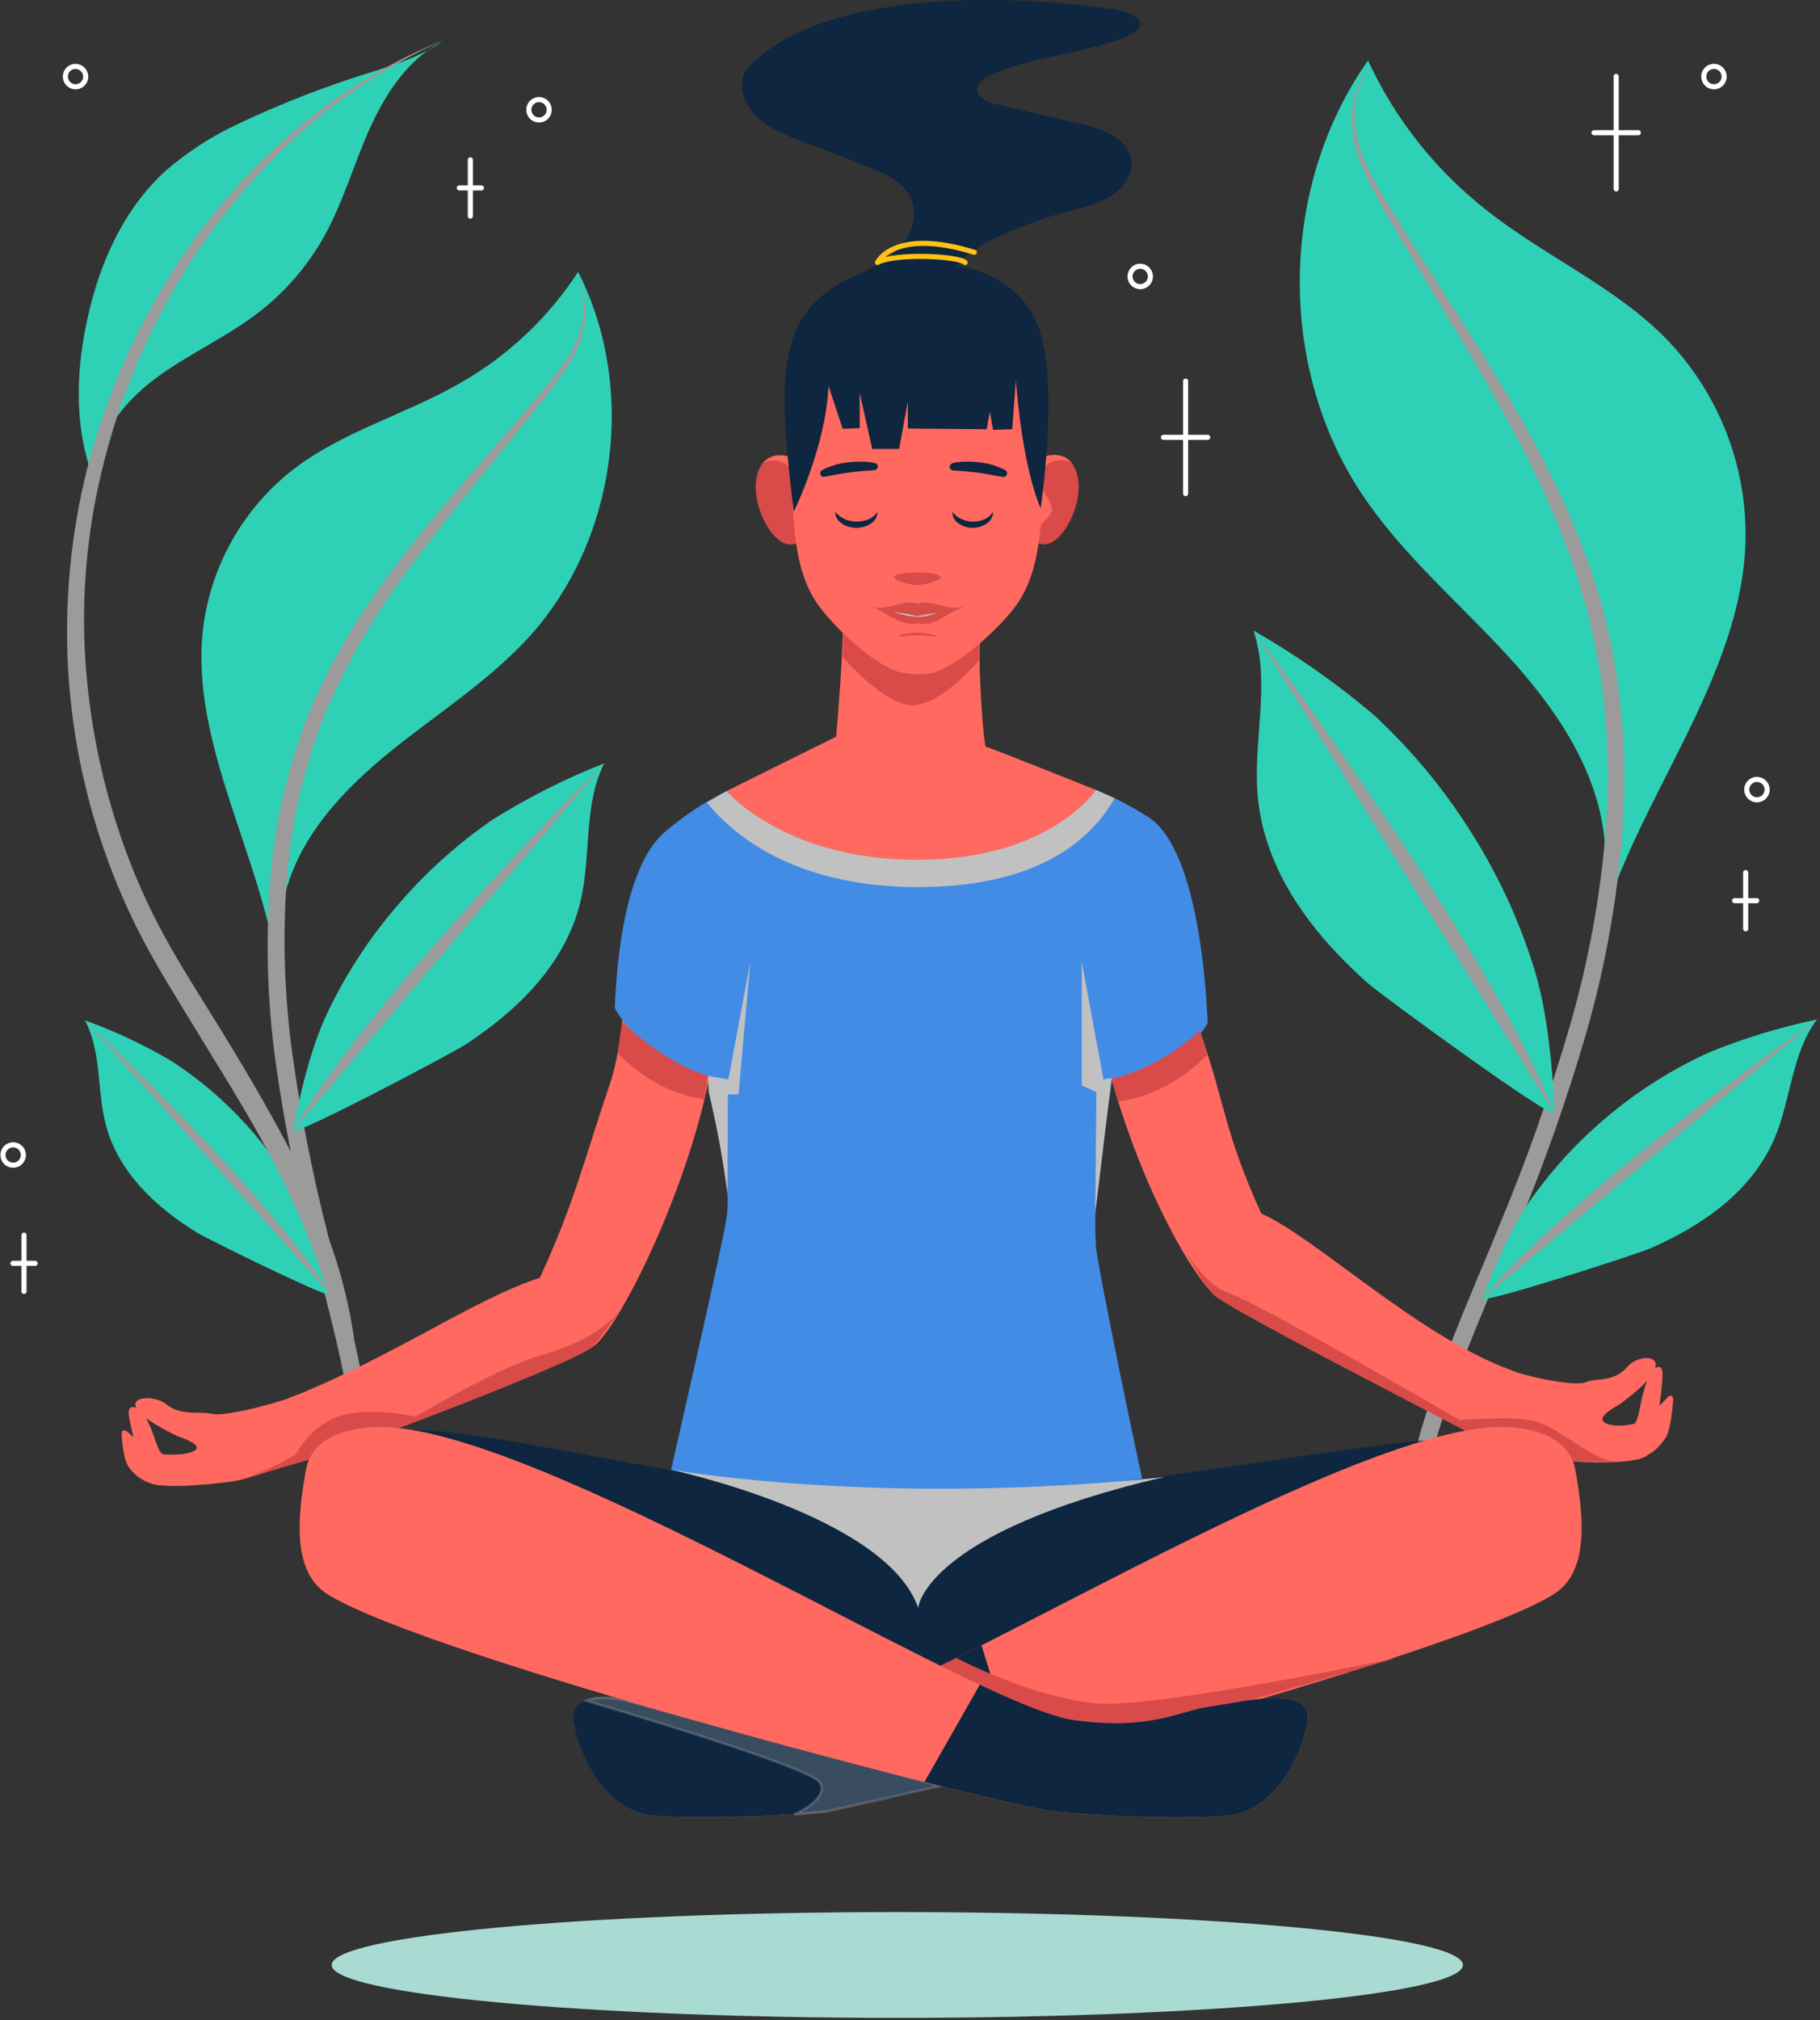
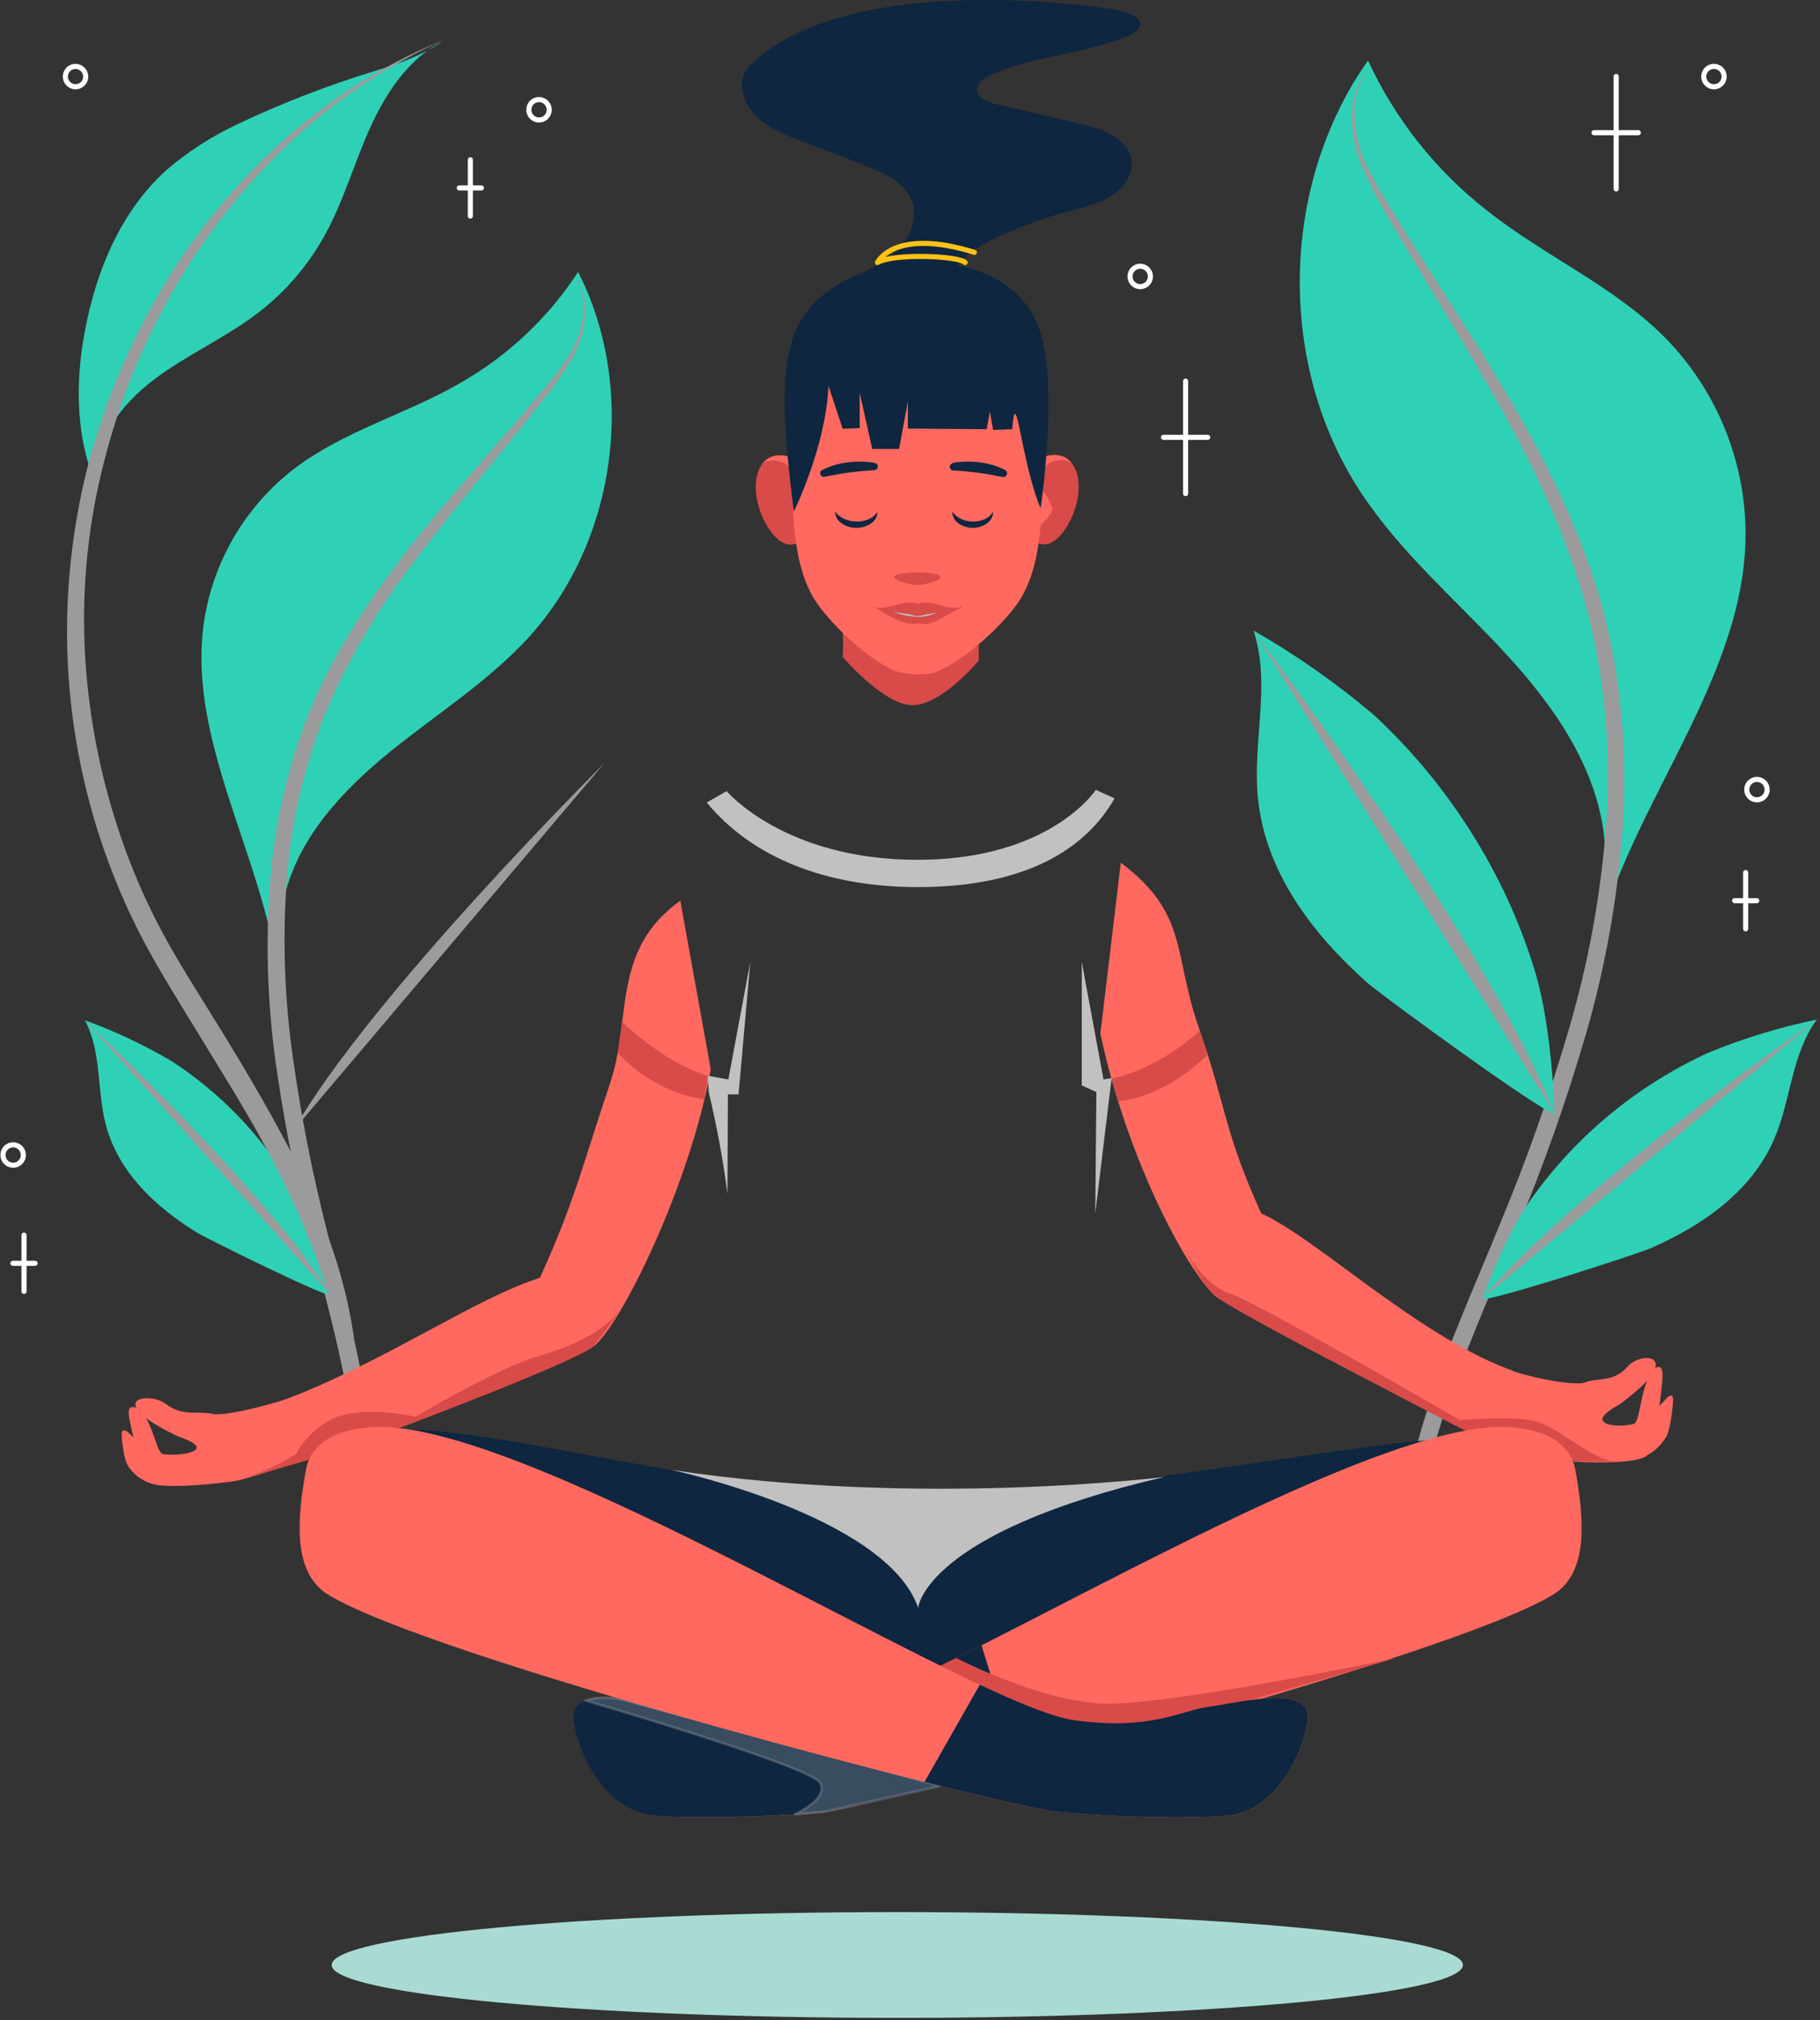
<svg xmlns="http://www.w3.org/2000/svg" width="357" height="396" viewBox="0 0 357 396" fill="none">
  <rect x="0" y="0" width="357" height="396" fill="#333333" stroke="none" />
  <g clip-path="url(#clip0_439_4234)">
    <path d="M313.73 182.66C314.52 176.66 315.31 170.66 314.73 164.66C313.4 150.66 304.86 138.43 295.33 128.11C285.8 117.79 274.94 108.55 267.15 96.86C250.46 71.86 250.95 36.48 268.34 11.86C273.669 23.386 281.674 33.473 291.69 41.28C303.03 50.28 316.78 56.14 326.89 66.48C331.943 71.701 335.914 77.871 338.574 84.632C341.234 91.394 342.531 98.615 342.39 105.88C341.74 132.94 321.01 156.6 313.73 182.66Z" fill="#2FD1B6" />
    <g style="mix-blend-mode:color-burn">
      <path d="M275.601 318.21C274.482 311.387 274.35 304.44 275.211 297.58C276.063 290.773 277.536 284.059 279.611 277.52C283.611 264.44 289.301 252.1 294.351 239.62C299.524 227.21 304.007 214.524 307.78 201.62C311.564 188.755 313.987 175.53 315.011 162.16C316.038 148.821 315.027 135.404 312.011 122.37C308.871 109.37 303.531 97 297.211 85.14C290.891 73.28 283.691 61.82 276.771 50.21C275.044 47.31 273.334 44.393 271.641 41.46C269.9 38.535 268.369 35.491 267.06 32.35C265.73 29.188 265.089 25.779 265.181 22.35C265.283 18.909 266.573 15.609 268.831 13.01C266.761 15.69 265.665 18.994 265.721 22.38C265.762 25.722 266.512 29.018 267.921 32.05C269.335 35.097 270.962 38.041 272.791 40.86C274.541 43.74 276.331 46.6 278.131 49.45C285.351 60.86 292.861 72.12 299.421 84.01C305.981 95.9 311.66 108.39 315 121.69C318.156 135.018 319.262 148.749 318.28 162.41C317.307 176.013 314.911 189.476 311.131 202.58C307.329 215.616 302.802 228.429 297.571 240.96C292.461 253.52 286.85 265.79 282.81 278.55C280.759 284.891 279.283 291.404 278.401 298.01C277.533 304.572 277.587 311.223 278.56 317.77L275.601 318.21Z" fill="#9B9B9B" />
    </g>
    <path d="M356.391 199.86C351.391 206.56 351.331 215.65 348.011 223.3C343.501 233.71 333.801 240.3 323.731 244.71C321.041 245.89 290.931 255.6 290.801 254.56C290.801 254.56 294.921 242.82 300.201 235.27C304.663 228.941 309.961 223.246 315.951 218.34C321.805 213.522 328.263 209.488 335.161 206.34C342.023 203.531 349.13 201.362 356.391 199.86Z" fill="#2FD1B6" />
    <g style="mix-blend-mode:color-burn">
      <path d="M356.391 199.86C356.391 199.86 308.511 233.22 290.801 254.56L356.391 199.86Z" fill="#9B9B9B" />
    </g>
    <path d="M245.881 123.61C249.311 133.94 245.721 145.24 246.711 156.09C248.061 170.84 257.391 182.98 268.081 192.55C270.931 195.1 304.301 219.43 304.891 218.19C304.891 218.19 304.571 201.95 301.101 190.44C298.158 180.766 293.913 171.538 288.481 163.01C283.197 154.631 276.843 146.976 269.581 140.24C262.212 133.976 254.278 128.409 245.881 123.61Z" fill="#2FD1B6" />
    <g style="mix-blend-mode:color-burn">
      <path d="M245.881 123.61C245.881 123.61 291.641 184.5 304.881 218.19L245.881 123.61Z" fill="#9B9B9B" />
    </g>
    <path d="M54.48 190.79C54.55 185.68 54.63 180.53 55.84 175.57C58.67 164.02 67.32 154.81 76.56 147.33C85.8 139.85 96.01 133.45 104.01 124.61C121.01 105.67 124.96 76.03 113.4 53.31C107.532 62.316 99.594 69.787 90.25 75.1C79.65 81.22 67.42 84.48 57.69 91.9C52.815 95.655 48.73 100.336 45.67 105.675C42.61 111.014 40.635 116.905 39.86 123.01C37.11 145.73 51.54 168.07 54.48 190.79Z" fill="#2FD1B6" />
    <g style="mix-blend-mode:color-burn">
      <path d="M67.2 308.12C68.799 302.777 69.647 297.237 69.72 291.66C69.781 286.041 69.336 280.429 68.39 274.89C66.57 263.74 63.39 252.77 60.63 241.63C57.79 230.487 55.579 219.192 54.01 207.8C52.452 196.345 52.097 184.759 52.95 173.23C53.809 161.647 56.429 150.263 60.72 139.47C65.15 128.72 71.49 118.94 78.43 109.8C85.37 100.66 93.09 92.14 100.55 83.5C102.41 81.327 104.257 79.15 106.09 76.97C107.966 74.838 109.694 72.579 111.26 70.21C112.818 67.856 113.858 65.197 114.31 62.41C114.78 59.587 114.276 56.688 112.88 54.19C114.447 56.645 115.115 59.568 114.77 62.46C114.433 65.356 113.486 68.147 111.99 70.65C110.514 73.128 108.863 75.497 107.05 77.74C105.29 80 103.507 82.24 101.7 84.46C94.5 93.36 87.15 102.11 80.38 111.25C73.541 120.28 67.869 130.138 63.5 140.59C59.4 151.12 56.931 162.215 56.18 173.49C55.422 184.79 55.851 196.139 57.46 207.35C59.032 218.611 61.219 229.778 64.01 240.8C66.71 251.86 70.01 262.9 71.72 274.36C72.653 280.104 73.061 285.922 72.94 291.74C72.82 297.615 71.854 303.441 70.07 309.04L67.2 308.12Z" fill="#9B9B9B" />
    </g>
    <path d="M16.65 200.01C19.99 206.23 18.96 213.85 20.8 220.66C23.31 229.93 30.62 236.66 38.52 241.56C40.62 242.87 64.65 254.69 64.89 253.84C64.89 253.84 62.89 243.5 59.38 236.53C56.415 230.687 52.675 225.272 48.26 220.43C43.948 215.675 39.037 211.5 33.65 208.01C28.244 204.822 22.553 202.143 16.65 200.01Z" fill="#2FD1B6" />
    <g style="mix-blend-mode:color-burn">
      <path d="M16.65 200.01C16.65 200.01 52.65 233.8 64.89 253.84L16.65 200.01Z" fill="#9B9B9B" />
    </g>
-     <path d="M118.52 149.64C114.39 157.87 116.01 167.78 113.86 176.74C110.93 188.92 101.63 197.95 91.5 204.65C88.8 206.44 57.88 222.74 57.5 221.65C57.5 221.65 59.75 208.09 64.06 198.87C67.719 191.126 72.412 183.913 78.01 177.43C83.46 171.063 89.716 165.432 96.62 160.68C103.562 156.328 110.893 152.633 118.52 149.64Z" fill="#2FD1B6" />
    <g style="mix-blend-mode:color-burn">
      <path d="M118.52 149.64C118.52 149.64 72.749 195.03 57.52 221.64L118.52 149.64Z" fill="#9B9B9B" />
    </g>
    <path d="M18.581 94.46C18.301 86.39 23.851 79.19 30.291 74.34C36.731 69.49 44.291 66.2 50.681 61.28C56.005 57.184 60.429 52.038 63.681 46.16C67.341 39.54 69.411 32.16 72.501 25.27C75.591 18.38 80.011 11.62 86.701 8.14C82.701 10.97 78.191 12.43 73.501 13.93C64.342 16.715 55.401 20.171 46.751 24.27C41.59 26.658 36.79 29.758 32.491 33.48C22.951 42.16 18.111 55.01 16.171 67.74C14.821 76.65 15.201 86.11 18.581 94.46Z" fill="#2FD1B6" />
    <g style="mix-blend-mode:color-burn">
      <path d="M86.94 7.86C75.758 12.936 65.49 19.822 56.55 28.24C47.705 36.666 40.114 46.318 34.01 56.9C27.939 67.471 23.353 78.828 20.38 90.65C17.355 102.426 16.081 114.583 16.6 126.73C17.149 138.848 19.346 150.835 23.13 162.36C25.004 168.115 27.293 173.727 29.98 179.15C32.65 184.58 35.79 189.74 39.04 194.97L43.9 202.8C45.5 205.427 47.087 208.067 48.66 210.72C51.8 216.04 54.83 221.44 57.66 226.98C60.489 232.525 62.931 238.258 64.97 244.14C67.04 250.036 68.541 256.117 69.45 262.3L66.45 262.78C65.327 256.841 63.698 251.01 61.58 245.35C59.415 239.681 56.931 234.138 54.14 228.75C51.36 223.34 48.32 218.05 45.14 212.82L35.53 197.12C32.33 191.9 29.1 186.54 26.37 180.92C18.145 164.052 13.646 145.611 13.18 126.85C12.899 114.396 14.387 101.965 17.6 89.93C20.878 77.947 25.79 66.472 32.2 55.83C38.589 45.212 46.534 35.611 55.77 27.35C64.98 19.133 75.52 12.542 86.94 7.86Z" fill="#9B9B9B" />
    </g>
    <path d="M317.02 14.98V37.04" stroke="white" stroke-miterlimit="10" stroke-linecap="round" />
    <path d="M312.68 26.01H321.36" stroke="white" stroke-miterlimit="10" stroke-linecap="round" />
    <path d="M232.561 74.71V96.76" stroke="white" stroke-miterlimit="10" stroke-linecap="round" />
    <path d="M228.221 85.73H236.901" stroke="white" stroke-miterlimit="10" stroke-linecap="round" />
    <path d="M92.26 31.33V42.36" stroke="white" stroke-miterlimit="10" stroke-linecap="round" />
    <path d="M90.09 36.84H94.43" stroke="white" stroke-miterlimit="10" stroke-linecap="round" />
    <path d="M342.42 171.05V182.08" stroke="white" stroke-miterlimit="10" stroke-linecap="round" />
    <path d="M340.25 176.56H344.59" stroke="white" stroke-miterlimit="10" stroke-linecap="round" />
    <path d="M4.711 242.13V253.16" stroke="white" stroke-miterlimit="10" stroke-linecap="round" />
    <path d="M2.541 247.65H6.881" stroke="white" stroke-miterlimit="10" stroke-linecap="round" />
    <path d="M16.82 15.01C16.82 15.405 16.703 15.792 16.483 16.121C16.264 16.45 15.951 16.706 15.586 16.858C15.22 17.009 14.818 17.049 14.43 16.971C14.042 16.894 13.686 16.704 13.406 16.424C13.126 16.144 12.936 15.788 12.859 15.4C12.782 15.012 12.821 14.61 12.973 14.244C13.124 13.879 13.38 13.567 13.709 13.347C14.038 13.127 14.425 13.01 14.82 13.01C15.347 13.023 15.848 13.237 16.221 13.61C16.593 13.982 16.808 14.483 16.82 15.01Z" stroke="white" stroke-miterlimit="10" stroke-linecap="round" />
    <path d="M225.66 54.19C225.66 54.586 225.543 54.972 225.323 55.301C225.103 55.63 224.791 55.886 224.426 56.038C224.06 56.189 223.658 56.229 223.27 56.151C222.882 56.074 222.526 55.884 222.246 55.604C221.966 55.325 221.776 54.968 221.699 54.58C221.621 54.192 221.661 53.79 221.812 53.425C221.964 53.059 222.22 52.747 222.549 52.527C222.878 52.307 223.265 52.19 223.66 52.19C224.191 52.19 224.699 52.401 225.074 52.776C225.449 53.151 225.66 53.66 225.66 54.19Z" stroke="white" stroke-miterlimit="10" stroke-linecap="round" />
    <path d="M107.73 21.52C107.73 21.916 107.613 22.302 107.393 22.631C107.174 22.96 106.861 23.216 106.496 23.368C106.13 23.519 105.728 23.559 105.34 23.482C104.952 23.404 104.596 23.214 104.316 22.934C104.037 22.654 103.846 22.298 103.769 21.91C103.692 21.522 103.731 21.12 103.883 20.755C104.034 20.389 104.29 20.077 104.619 19.857C104.948 19.637 105.335 19.52 105.73 19.52C106.261 19.52 106.77 19.731 107.145 20.106C107.52 20.481 107.73 20.99 107.73 21.52Z" stroke="white" stroke-miterlimit="10" stroke-linecap="round" />
    <path d="M338.199 15.01C338.199 15.405 338.082 15.792 337.862 16.121C337.642 16.45 337.33 16.706 336.965 16.858C336.599 17.009 336.197 17.049 335.809 16.971C335.421 16.894 335.065 16.704 334.785 16.424C334.505 16.144 334.315 15.788 334.238 15.4C334.16 15.012 334.2 14.61 334.351 14.244C334.503 13.879 334.759 13.567 335.088 13.347C335.417 13.127 335.804 13.01 336.199 13.01C336.73 13.01 337.238 13.22 337.613 13.596C337.989 13.971 338.199 14.479 338.199 15.01Z" stroke="white" stroke-miterlimit="10" stroke-linecap="round" />
    <path d="M4.58 226.42C4.58 226.815 4.463 227.202 4.243 227.531C4.023 227.86 3.711 228.116 3.345 228.268C2.98 228.419 2.578 228.459 2.19 228.382C1.802 228.304 1.446 228.114 1.166 227.834C0.886 227.554 0.696 227.198 0.619 226.81C0.541 226.422 0.581 226.02 0.732 225.655C0.884 225.289 1.14 224.977 1.469 224.757C1.798 224.537 2.185 224.42 2.58 224.42C3.111 224.42 3.619 224.631 3.994 225.006C4.369 225.381 4.58 225.889 4.58 226.42Z" stroke="white" stroke-miterlimit="10" stroke-linecap="round" />
    <path d="M346.63 154.84C346.62 155.233 346.495 155.615 346.269 155.937C346.043 156.259 345.728 156.508 345.362 156.652C344.995 156.796 344.595 156.828 344.21 156.745C343.826 156.663 343.474 156.468 343.199 156.187C342.925 155.905 342.739 155.549 342.666 155.162C342.593 154.776 342.635 154.376 342.788 154.014C342.94 153.651 343.197 153.342 343.524 153.124C343.852 152.906 344.237 152.79 344.63 152.79C344.897 152.79 345.161 152.843 345.407 152.947C345.653 153.051 345.876 153.202 346.062 153.393C346.249 153.584 346.395 153.811 346.493 154.059C346.59 154.308 346.637 154.573 346.63 154.84Z" stroke="white" stroke-miterlimit="10" stroke-linecap="round" />
    <path d="M219.85 169.12C233.15 179.12 230.06 186.84 235.13 201.41C240.75 217.54 239.91 221.29 247.4 237.89C257.81 242.44 277.34 261.22 295.52 268.26C304.12 270.92 303.02 284.93 296.84 283.64C289.75 282.16 243.04 257.58 238.71 254.28C233.66 250.43 221.32 228.36 215.84 202.64L219.85 169.12Z" fill="#FF695F" />
    <path d="M296.84 283.64C299.35 284.05 305.29 286.19 308 286.45C310.21 286.67 320.33 287.14 322.91 285.45C324.52 284.45 326.16 271.81 326.12 269.33C326.08 266.85 323.96 267.75 322.69 271.79C321.69 274.88 321.41 278.91 320.46 279.13C317.46 279.83 314.38 279.39 314.32 278.24C314.26 277.09 317.63 275.34 317.63 275.34C317.63 275.34 322.63 271.77 324.14 269.34C326.67 265.28 321.14 265.6 319.25 267.9C316.61 271.04 313.25 270.04 311 270.97C308.75 271.9 298.18 269.59 295.52 268.28" fill="#FF695F" />
    <path d="M324.41 276.49C325.346 275.739 326.216 274.909 327.01 274.01C327.48 273.47 328.26 273.25 328.18 274.56C328.04 276.87 327.54 280.56 326.77 281.78C325.55 283.68 323.38 285.91 320.57 285.78C317.76 285.65 322.01 282.01 322.01 282.01L324.41 276.49Z" fill="#FF695F" />
    <path d="M232.561 245.23C232.561 245.23 236.211 251.98 241.341 253.61C246.471 255.24 286.341 278.38 286.341 278.38C286.341 278.38 297.191 277.47 301.251 278.65C306.701 280.23 312.621 286.84 317.871 286.54L307.981 286.45L290.981 282.31C290.981 282.31 245.131 258.71 238.711 254.31C236.521 253.11 232.561 245.23 232.561 245.23Z" fill="#D84B48" />
    <path d="M133.441 176.56C119.821 186.36 124.051 199.47 119.601 212.56C114.681 227.04 112.801 235.45 105.901 250.49C93.401 254.49 77.261 265.79 58.161 273.49C49.071 276.49 51.261 288.59 57.821 286.93C65.361 285.02 111.991 267.16 116.421 263.93C121.591 260.15 135.341 232.39 139.421 209.61L133.441 176.56Z" fill="#FF695F" />
-     <path d="M236.89 200.55C236.49 189.96 234.21 165.87 225.28 160.21C222.014 158.095 218.555 156.294 214.95 154.83C198.56 177.27 162.33 163.32 142.51 155.07C138.153 157.258 134.074 159.961 130.36 163.12L129.95 163.5C122.46 170.58 120.95 188.67 120.59 197.62C120.59 197.62 125.37 207.23 138.88 210.89C139.27 217.38 143.81 230.15 142.51 238.71C141.68 244.24 134.36 276.09 131.11 290.46C130.78 291.87 154.11 293.11 180.11 293.12C203.38 293.12 223.3 291.19 224.18 290.39C224.07 290.49 215.18 248.06 214.98 244.26C214.17 231.16 217.14 220.47 218.14 211.4C232.81 209.07 236.89 200.55 236.89 200.55Z" fill="#428CE5" />
    <path d="M69.471 281.71C85.601 275.02 133.471 293.13 181.211 293.13C228.951 293.13 286.101 276.41 304.851 283.41L189.211 338.87L73.101 291.1L69.471 281.71Z" fill="#0E263F" />
    <path d="M309.011 288.12C310.811 298.12 311.541 308.33 304.711 312.56C284.621 324.98 172.981 353.94 161.801 355.16C152.731 356.16 135.161 356.61 127.931 355.88C119.211 355.01 113.531 344.5 112.521 337.27C111.511 330.04 125.451 333.67 132.521 334.68C137.201 335.35 143.671 339.32 158.521 337.17C177.931 334.37 263.421 279.72 294.521 279.72C300.461 279.73 307.781 281.59 309.011 288.12Z" fill="#FF695F" />
    <path d="M158.481 337.17C143.641 339.32 137.171 335.35 132.481 334.68C125.391 333.68 111.481 330 112.481 337.27C113.481 344.54 119.171 355.01 127.891 355.88C135.121 356.61 152.691 356.14 161.761 355.16C165.031 354.8 184.291 350.38 199.921 346.39L192.521 322.53C177.141 330.32 164.561 336.29 158.481 337.17Z" fill="#0E263F" />
-     <path d="M165.29 124.07C165.29 128.76 164.29 141.66 164 144.41L142.5 155.08C158.28 172.17 200.5 174.99 214.95 154.84C214.95 154.84 193.27 146.18 193.33 146.35C192.93 145.3 191.88 132.21 192.2 125.28L165.29 124.07Z" fill="#FF695F" />
    <path d="M165.291 124.07C165.423 125.63 165.423 127.199 165.291 128.76C165.291 128.76 173.291 138.23 179.011 138.23C184.731 138.23 192.011 129.47 192.011 129.47C192.011 129.47 191.891 123.6 192.151 121.16L165.291 124.07Z" fill="#D84B48" />
    <path d="M211.481 97.1C210.821 101.99 207.031 108.26 203.401 106.38C200.471 104.85 198.011 102.31 198.651 97.38C199.291 92.45 201.861 90.09 205.741 89.3C209.941 88.5 212.121 92.21 211.481 97.1Z" fill="#D84B48" />
    <path d="M210.309 90.92C209.529 89.92 205.309 89.44 204.119 93.11L204.569 89.64C205.516 89.242 206.553 89.111 207.569 89.26C208.119 89.323 208.648 89.503 209.121 89.79C209.594 90.076 209.999 90.462 210.309 90.92Z" fill="#FF695F" />
    <path d="M148.35 97.14C149 102.03 152.8 108.3 156.43 106.41C159.36 104.88 161.82 102.34 161.16 97.41C160.5 92.48 157.95 90.13 154.06 89.34C149.87 88.53 147.7 92.25 148.35 97.14Z" fill="#D84B48" />
    <path d="M149.5 91.01C150.28 90.01 154.5 89.52 155.69 93.19L155.24 89.72C154.309 89.33 153.289 89.202 152.29 89.35C151.731 89.403 151.191 89.58 150.709 89.867C150.226 90.154 149.814 90.544 149.5 91.01Z" fill="#FF695F" />
    <path d="M204.57 86.93C204.44 93.383 201.785 99.528 197.176 104.045C192.566 108.563 186.369 111.093 179.915 111.093C173.461 111.093 167.264 108.563 162.654 104.045C158.044 99.528 155.39 93.383 155.26 86.93C155.26 68.64 166.26 59.84 179.9 59.84C193.54 59.84 204.56 69.01 204.57 86.93Z" fill="#FF695F" />
    <path d="M204.57 86.93C204.57 100.11 204.57 111.15 199.57 118.32C196.57 122.64 188.69 130.07 182.99 131.95C180.707 132.349 178.366 132.26 176.12 131.69C170.46 129.69 163.21 122.46 160.32 118.35C155.32 111.18 155.32 100.14 155.27 86.96" fill="#FF695F" />
    <path d="M194.801 100.32C194.801 102.56 192.381 103.48 190.801 103.48C189.221 103.48 186.801 102.56 186.801 100.32C188.761 103.01 193.441 102.77 194.801 100.32Z" fill="#0E263F" />
    <path d="M172.12 100.32C172.12 102.56 169.61 103.48 167.98 103.48C166.35 103.48 163.84 102.56 163.84 100.32C165.85 103.01 170.71 102.77 172.12 100.32Z" fill="#0E263F" />
    <path d="M186.779 90.77C187.652 90.597 188.539 90.506 189.429 90.5C190.311 90.478 191.194 90.522 192.069 90.63C193.841 90.816 195.563 91.328 197.149 92.14C197.238 92.183 197.316 92.243 197.379 92.319C197.443 92.394 197.49 92.481 197.517 92.575C197.544 92.67 197.552 92.769 197.538 92.866C197.525 92.963 197.491 93.056 197.439 93.14C197.367 93.27 197.256 93.375 197.121 93.439C196.987 93.504 196.836 93.525 196.689 93.5C195.059 93.19 193.469 92.88 191.839 92.67C191.029 92.56 190.209 92.48 189.389 92.4C188.569 92.32 187.719 92.27 186.929 92.22C186.763 92.205 186.608 92.131 186.492 92.011C186.375 91.892 186.305 91.735 186.294 91.568C186.284 91.402 186.333 91.237 186.432 91.104C186.532 90.97 186.677 90.877 186.839 90.84L186.779 90.77Z" fill="#0E263F" />
    <path d="M171.49 92.17L169.03 92.35C168.21 92.44 167.39 92.52 166.58 92.63C164.95 92.83 163.36 93.15 161.73 93.46C161.564 93.495 161.39 93.469 161.242 93.385C161.094 93.302 160.981 93.168 160.924 93.007C160.868 92.847 160.872 92.671 160.936 92.513C160.999 92.356 161.118 92.227 161.27 92.15C162.856 91.338 164.578 90.826 166.35 90.64C167.225 90.528 168.108 90.481 168.99 90.5C169.88 90.507 170.767 90.598 171.64 90.77C171.803 90.807 171.947 90.9 172.047 91.034C172.147 91.167 172.196 91.332 172.185 91.499C172.174 91.665 172.104 91.822 171.988 91.942C171.871 92.061 171.716 92.135 171.55 92.15L171.49 92.17Z" fill="#0E263F" />
    <path d="M175.609 112.81C177.189 112.06 182.869 112 184.219 112.81C185.569 113.62 181.369 114.69 179.919 114.69C178.469 114.69 174.349 113.5 175.609 112.81Z" fill="#D84B48" />
-     <path d="M183.459 124.8C182.261 124.65 181.056 124.563 179.849 124.54C178.756 124.56 177.664 124.64 176.579 124.78C175.479 124.45 178.729 124.04 179.929 124.04C181.129 124.04 184.499 124.52 183.459 124.8Z" fill="#D84B48" />
    <path d="M188.87 118.75C186.6 120.17 182.64 117.29 180.11 118.36H179.85C177.32 117.29 173.36 120.17 171.09 118.75C172.81 120.66 187.01 121.34 188.87 118.75Z" fill="#D84B48" />
    <path d="M188.01 119.42C185.87 120.09 183.08 123.1 180.01 122.14C177.76 122.98 173.43 120.27 172.15 119.35L180.01 120.3L188.01 119.42Z" fill="#D84B48" />
    <g style="mix-blend-mode:multiply">
      <path d="M175.189 119.92C176.123 120.122 177.068 120.269 178.019 120.36C178.689 120.43 179.379 120.75 180.019 120.76C180.629 120.681 181.233 120.568 181.829 120.42C182.611 120.375 183.381 120.206 184.109 119.92C182.849 120.585 181.444 120.928 180.019 120.92C178.365 120.857 176.733 120.519 175.189 119.92Z" fill="#C1C1C1" />
    </g>
    <g style="mix-blend-mode:color-burn">
      <path d="M138.631 157.32C147.371 167.93 161.741 173.9 180.081 173.9C198.421 173.9 211.961 168.19 218.631 156.5L214.951 154.84C214.951 154.84 206.051 168.55 179.951 168.55C153.851 168.55 142.531 155.08 142.531 155.08L138.631 157.32Z" fill="#C1C1C1" />
    </g>
    <path d="M236.889 206.66C236.889 206.66 229.699 214.66 219.359 215.91L218.109 211.41C218.109 211.41 226.529 210.07 235.349 202.03L236.889 206.66Z" fill="#D84B48" />
    <g style="mix-blend-mode:color-burn">
      <path d="M212.189 188.53V212.77L215.059 214.08L214.839 237.89L218.049 211.33L219.909 210.98L216.459 211.62L212.189 188.53Z" fill="#C1C1C1" />
    </g>
    <path d="M121.16 206.4C121.16 206.4 127.83 214.17 138.16 215.45L138.86 210.9C138.86 210.9 131.39 209.12 122.04 200.33L121.16 206.4Z" fill="#D84B48" />
    <g style="mix-blend-mode:color-burn">
      <path d="M147.179 188.53L144.869 214.53H142.779L142.699 234.05C141.823 227.323 140.591 220.647 139.009 214.05L138.869 210.89L142.869 211.61L147.179 188.53Z" fill="#C1C1C1" />
    </g>
    <path d="M57.82 286.92C55.16 287.49 48.89 289.87 45.99 290.34C43.63 290.72 32.75 292.01 29.85 290.77C28.04 290.07 25.38 279.23 25.24 277.08C25.1 274.93 27.47 275.51 29.12 278.9C30.39 281.5 31 284.96 32.04 285.07C35.29 285.42 38.61 284.76 38.6 283.76C38.59 282.76 34.83 281.54 34.83 281.54C34.83 281.54 29.18 278.89 27.38 276.91C24.38 273.62 30.3 273.41 32.55 275.23C35.62 277.72 39.19 276.56 41.66 277.17C44.13 277.78 55.39 274.84 58.16 273.48" fill="#FF695F" />
    <path d="M27.87 283.01C26.901 282.35 25.988 281.611 25.14 280.8C24.64 280.32 23.8 280.1 23.86 281.24C23.951 283.24 24.41 286.48 25.23 287.55C25.973 288.63 26.956 289.523 28.104 290.156C29.251 290.79 30.531 291.147 31.84 291.2C34.84 291.2 30.36 287.86 30.36 287.86L27.87 283.01Z" fill="#FF695F" />
    <g style="mix-blend-mode:multiply">
      <path d="M131.631 288.13C131.631 288.13 173.871 297.13 180.101 315.19C180.101 315.19 181.221 300.48 228.521 289.5C228.521 289.5 180.631 295.58 131.631 288.13Z" fill="#C1C1C1" />
    </g>
    <path d="M122.01 256.18C119.49 260.18 113.84 263.48 105.68 265.83C97.52 268.18 81.48 277.73 81.48 277.73C81.48 277.73 73.12 275.79 67.11 277.45C61.1 279.11 58.03 285.06 58.03 285.06C54.616 287.189 50.943 288.87 47.1 290.06C47.1 290.06 60.69 286.2 65.84 284.52C70.99 282.84 113.84 266.77 116.39 263.87C118.419 261.424 120.296 258.856 122.01 256.18Z" fill="#D84B48" />
    <path opacity="0.25" d="M114.859 333.37C114.859 333.37 159.099 346.29 160.859 349.49C162.619 352.69 155.919 355.65 155.919 355.65L161.769 355.16L184.509 350.1L122.809 333.37C122.809 333.37 118.449 332.09 114.859 333.37Z" fill="#C1C1C1" stroke="#C1C1C1" stroke-width="0.5" stroke-linecap="round" stroke-linejoin="round" />
    <path d="M187.569 325.01C187.569 325.01 202.459 332.85 215.209 333.92C226.989 334.92 273.949 325.01 273.949 325.01L205.539 344.69L178.279 329.55L187.569 325.01Z" fill="#D84B48" />
    <path d="M60.01 288.12C58.21 298.12 57.48 308.33 64.31 312.56C84.4 325.01 196.01 353.94 207.22 355.16C216.29 356.16 233.86 356.61 241.09 355.88C249.81 355.01 255.49 344.5 256.5 337.27C257.51 330.04 243.57 333.67 236.5 334.68C231.82 335.35 225.35 339.32 210.5 337.17C191.09 334.37 105.6 279.72 74.5 279.72C68.51 279.73 61.19 281.59 60.01 288.12Z" fill="#FF695F" />
    <path d="M204.381 95.87C204.381 95.87 206.461 98.79 206.381 99.95C206.301 101.11 203.461 103.48 203.461 103.48L204.381 95.87Z" fill="#FF695F" />
    <path d="M207.22 355.16C216.29 356.16 233.86 356.61 241.09 355.88C249.81 355.01 255.49 344.5 256.5 337.27C257.51 330.04 243.57 333.67 236.5 334.68C231.82 335.35 225.35 339.32 210.5 337.17C206.67 336.62 200.25 334.04 192.19 330.26L181.34 349.32C194.53 352.63 204.3 354.84 207.22 355.16Z" fill="#0E263F" />
-     <path d="M155.691 100.32C155.691 100.32 162.001 87.63 162.511 75.63L165.291 84.05L168.631 83.92V77.01L171.091 88.01H176.361L178.081 78.67V84.01L193.531 84.14L194.171 80.69L194.801 84.27L198.551 84.14L199.271 74.44C199.271 74.44 200.271 90.49 204.121 99.64C204.121 99.64 207.541 76.86 204.171 65.5C200.801 54.14 188.891 50.57 177.471 51.59C168.891 52.35 158.421 57.08 155.471 66.4C152.911 74.62 153.861 84.93 155.691 100.32Z" fill="#0E263F" />
+     <path d="M155.691 100.32C155.691 100.32 162.001 87.63 162.511 75.63L165.291 84.05L168.631 83.92V77.01L171.091 88.01H176.361L178.081 78.67V84.01L193.531 84.14L194.171 80.69L194.801 84.27L198.551 84.14C199.271 74.44 200.271 90.49 204.121 99.64C204.121 99.64 207.541 76.86 204.171 65.5C200.801 54.14 188.891 50.57 177.471 51.59C168.891 52.35 158.421 57.08 155.471 66.4C152.911 74.62 153.861 84.93 155.691 100.32Z" fill="#0E263F" />
    <path d="M163.52 56.36C163.52 56.36 172.11 52.28 174.76 50.16C178.93 46.83 181.33 40.89 177.06 36.59C175.651 35.254 173.997 34.202 172.19 33.49C167.41 31.42 162.46 29.7 157.59 27.84C154.39 26.61 151.1 25.33 148.59 22.99C145.59 20.2 144.21 15.6 147.21 12.69C164.21 -3.78 204.59 -0.08 215.97 1.47C218.22 1.77 220.55 1.99 222.5 3.16C222.987 3.396 223.371 3.801 223.58 4.3C223.94 5.45 222.66 6.41 221.58 6.89C212.89 10.69 202.91 10.79 194.29 14.74C193.05 15.31 191.67 16.23 191.7 17.6C191.7 19.23 193.7 20.02 195.28 20.39L211.83 24.26C214.83 24.95 218.3 25.91 220.43 28.26C223.89 32.13 221.06 36.81 217.17 38.86C213.65 40.72 209.55 41.26 205.8 42.52C200.75 44.22 195.69 46.06 191.18 48.95C189.921 49.667 188.83 50.646 187.98 51.82C185.93 54.96 187.22 59.12 188.57 62.62" fill="#0E263F" />
    <path d="M189.319 51.46C187.909 50.14 175.399 49.61 172.119 51.46C172.119 51.46 175.339 44.57 191.119 49.46" stroke="#FFC215" stroke-linecap="round" stroke-linejoin="round" />
    <path d="M176.011 395.57C237.287 395.57 286.961 390.927 286.961 385.2C286.961 379.473 237.287 374.83 176.011 374.83C114.735 374.83 65.061 379.473 65.061 385.2C65.061 390.927 114.735 395.57 176.011 395.57Z" fill="#A9DBD3" />
  </g>
  <defs>
    <clipPath id="clip0_439_4234">
      <rect width="356.39" height="395.58" fill="white" />
    </clipPath>
  </defs>
</svg>